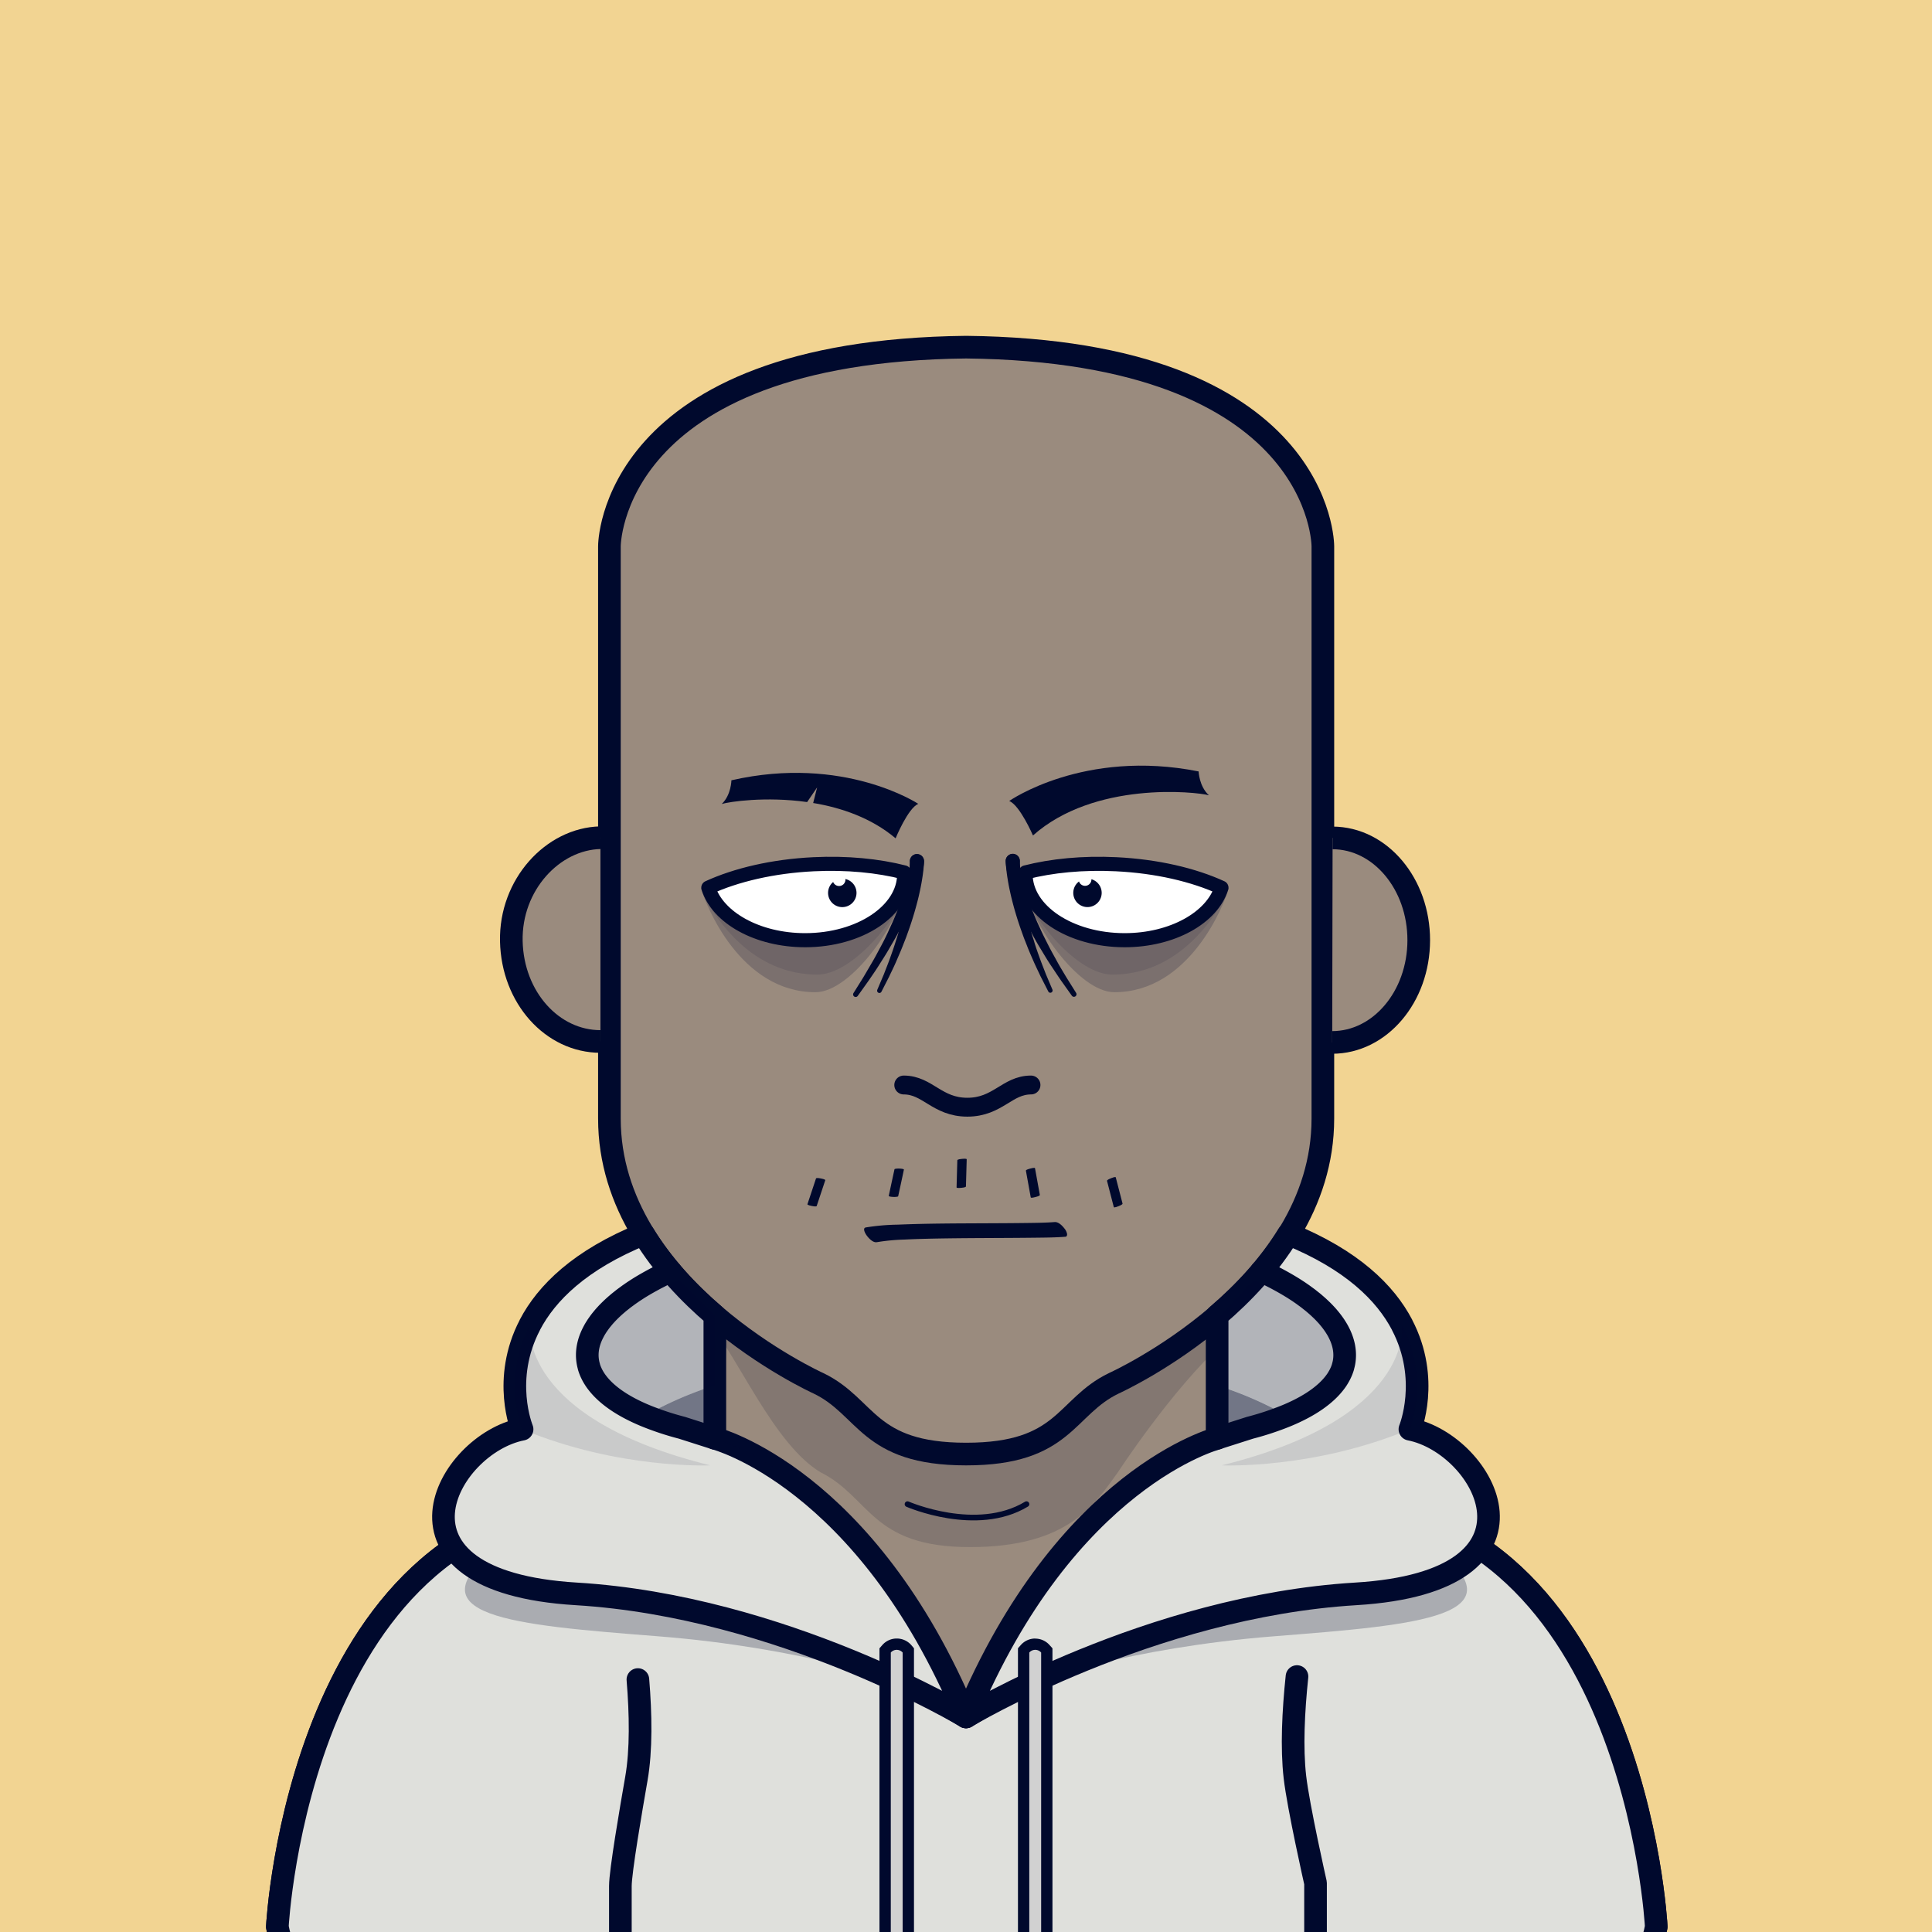
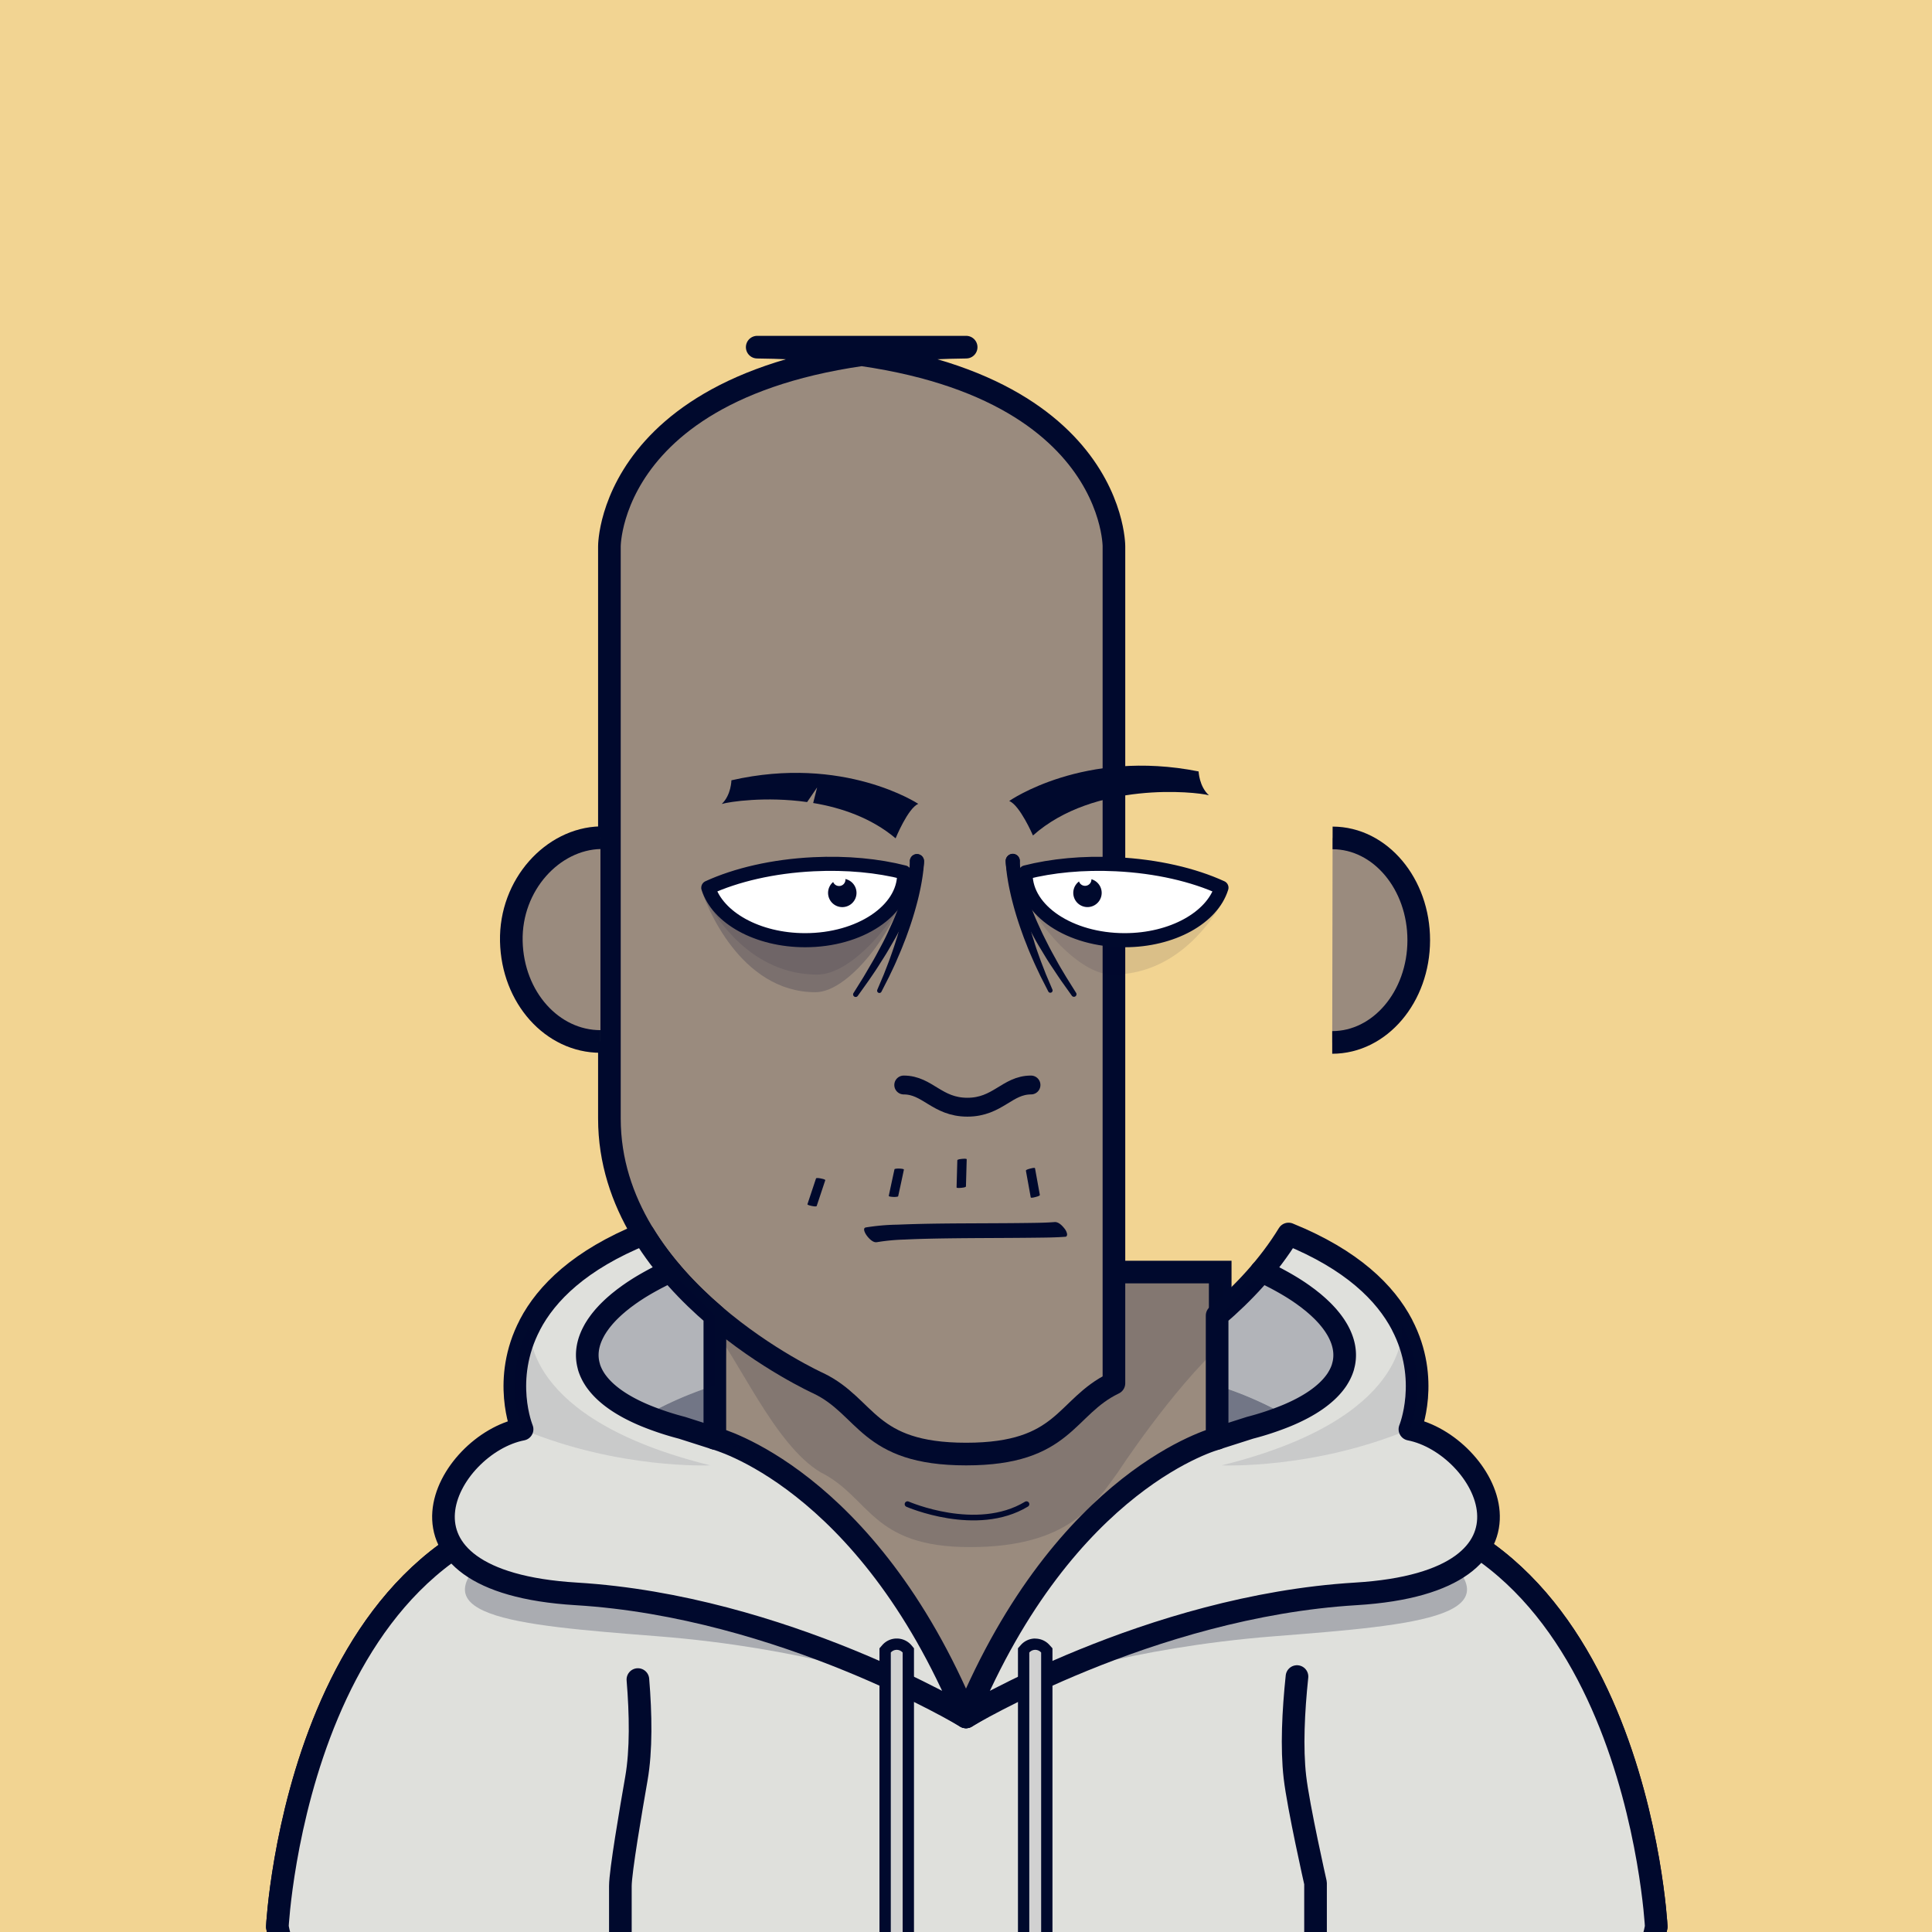
<svg xmlns="http://www.w3.org/2000/svg" id="container" width="1024" height="1024" version="1.1" viewbox="0 0 1024 1024">
  <rect width="100%" height="100%" fill="#333333" stroke="none" />
  <svg width="1024" height="1024" viewbox="0 0 1024 1024">
    <path cx="0" cy="0" fill="#F2D492" stroke="none" d="M0 0h1024v1024H0z" />
  </svg>
  <svg width="1024" height="1024" fill="none" viewBox="0 0 1024 1024">
    <g id="FLESH-BASE-SMALL-NOSE" clip-path="url(#clip0)">
      <g id="Group 38">
        <g id="FLESH">
          <g id="FLESH copy 6">
            <path id="Vector" fill="#9A8B7E" stroke="#00092D" stroke-miterlimit="10" stroke-width="12" d="M379.13 674.22h267.61v74.84l53.08 46.56c166.52 0 178 225.58 178 225.58-5.74 31.17-28.71 30.59-28.71 30.59h-673.4s-23 .58-28.71-30.59c0 0 11.48-225.58 178-225.58l53.32-46.76.81-74.64Z" />
            <path id="Vector_2" fill="#00092D" d="M376 701.63c14.91 17.06 34.17 64 59 78.77 26.38 13.21 26.6 39.6 79.15 39.6 52.55 0 66.24-23.09 78.34-39.63 0 0 28.21-43.46 56.15-69V680h-269L376 701.63Z" opacity=".15" />
-             <path id="Vector_3" fill="#9A8B7E" stroke="#00092D" stroke-linecap="round" stroke-linejoin="round" stroke-width="12" d="M512.08 184C322.62 186.05 323 289.53 323 289.53v303.35c0 90.23 110.74 140.27 110.74 140.27 26.11 12.51 25.82 37.53 78.34 37.53s52.22-25 78.33-37.53c0 0 110.74-50 110.74-140.27V289.53s.39-103.48-189.07-105.53Z" />
+             <path id="Vector_3" fill="#9A8B7E" stroke="#00092D" stroke-linecap="round" stroke-linejoin="round" stroke-width="12" d="M512.08 184C322.62 186.05 323 289.53 323 289.53v303.35c0 90.23 110.74 140.27 110.74 140.27 26.11 12.51 25.82 37.53 78.34 37.53s52.22-25 78.33-37.53V289.53s.39-103.48-189.07-105.53Z" />
          </g>
          <g id="ARMS">
            <path id="Vector_4" stroke="#00092D" stroke-linecap="round" stroke-linejoin="round" stroke-width="12" d="m696.34 967.05.11 84.26" />
            <path id="Vector_5" stroke="#00092D" stroke-linecap="round" stroke-linejoin="round" stroke-width="12" d="M328 968.689v82.621" />
          </g>
          <path id="Vector_6" stroke="#00092D" stroke-linecap="round" stroke-linejoin="round" stroke-width="3" d="M481 797.229s36.6 16 63.06 0" />
        </g>
        <g id="NOSE2">
          <path id="Vector_7" stroke="#00092D" stroke-linecap="round" stroke-linejoin="round" stroke-width="10" d="M546.45 575.07c-12.66 0-17.59 11.77-33.73 11.77-16.14 0-21.06-11.77-33.72-11.77" />
        </g>
      </g>
      <g id="Group 5">
        <g id="EARS-ROUND">
          <g id="Vector_8">
            <path fill="#9A8B7E" d="M318.244 552c-25.5 0-46.57-23.21-47.23-53.13-.66-29.92 21.96-54.32 47.23-54.87" />
            <path stroke="#00092D" stroke-miterlimit="10" stroke-width="12" d="M318.244 552c-25.5 0-46.57-23.21-47.23-53.13-.66-29.92 21.96-54.32 47.23-54.87" />
          </g>
          <g id="Vector_9">
            <path fill="#9A8B7E" d="M706.104 552.51c25.27 0 45.81-24.18 45.86-54.11.05-29.93-20.389-54.24-45.659-54.29" />
            <path stroke="#00092D" stroke-miterlimit="10" stroke-width="12" d="M706.104 552.51c25.27 0 45.81-24.18 45.86-54.11.05-29.93-20.389-54.24-45.659-54.29" />
          </g>
        </g>
      </g>
      <g id="Group 65">
        <g id="Group 64">
          <circle id="Ellipse 7" cx="399.5" cy="1009.5" r="28.5" fill="#00092D" opacity=".2" />
          <circle id="Ellipse 9" cx="399.5" cy="1009.5" r="6.5" fill="#00092D" opacity=".2" />
        </g>
        <g id="Group 63">
          <circle id="Ellipse 8" cx="624.5" cy="1009.5" r="28.5" fill="#00092D" opacity=".2" />
          <circle id="Ellipse 10" cx="624.5" cy="1009.5" r="6.5" fill="#00092D" opacity=".2" />
        </g>
      </g>
    </g>
    <defs>
      <clipPath id="clip0">
        <path fill="#fff" d="M0 0h1024v1024H0z" />
      </clipPath>
    </defs>
  </svg>
  <svg width="1024" height="1024" fill="none" viewBox="0 0 1024 1024" />
  <svg width="1024" height="1024" fill="none" viewBox="0 0 1024 1024">
    <g id="MOUTH-REST">
      <g id="GRIN">
        <path id="Vector" fill="#00092D" d="M464.66 658.4c4.825-.807 9.7-1.275 14.59-1.4 7.23-.36 14.47-.51 21.7-.62 15.54-.23 31.08-.18 46.62-.36 5.72-.07 11.46-.07 17.17-.52.74-.06.89-.93.83-1.48a6.455 6.455 0 0 0-1.35-2.84c-1.17-1.51-3.16-3.63-5.29-3.46-4.89.38-9.81.42-14.71.48-7.25.1-14.51.13-21.76.16-15.52.08-31.06.07-46.57.73a115.4 115.4 0 0 0-17 1.48c-2 .38-.09 3.54.52 4.32 1 1.37 3.27 3.87 5.28 3.48l-.03.03Z" />
      </g>
    </g>
  </svg>
  <svg width="1024" height="1024" fill="none" viewBox="0 0 1024 1024">
    <g id="MOUSTACHE-YOUNG">
      <g id="MOUSTACHE-YOUNG_2">
        <path id="Vector" fill="#00092D" d="M474.086 619.788a2451.432 2451.432 0 0 0-3.02 14.033c-.068.476 2.232.572 2.483.578a8.463 8.463 0 0 0 1.771-.09c.197-.032.687-.073.744-.328 1.025-4.668 2.032-9.346 3.019-14.033.068-.476-2.231-.573-2.483-.578a8.454 8.454 0 0 0-1.77.09c-.208.041-.699.082-.744.328Z" />
        <path id="Vector_2" fill="#00092D" d="M432.492 624.633c-1.503 4.54-3.014 9.08-4.532 13.622-.142.469 2.101.896 2.368.945.267.049 2.359.524 2.546-.025 1.507-4.552 3.019-9.096 4.535-13.631.142-.469-2.101-.896-2.368-.945-.267-.049-2.359-.525-2.549.034Z" />
        <path id="Vector_3" fill="#00092D" d="M507.4 615c-.127 4.78-.26 9.563-.4 14.35 0 .49 2.27.25 2.54.22s2.41-.18 2.43-.76c.126-4.794.26-9.58.4-14.36 0-.49-2.271-.25-2.541-.22s-2.419.18-2.429.77Z" />
        <path id="Vector_4" fill="#00092D" d="M543.751 620.494c.847 4.713 1.7 9.424 2.56 14.134.079.504 2.262-.101 2.544-.176.282-.074 2.379-.575 2.283-1.127-.848-4.719-1.702-9.43-2.561-14.134-.079-.504-2.261.101-2.543.176-.282.075-2.381.566-2.283 1.127Z" />
        <path id="Vector_5" fill="#00092D" d="M586.745 625.904c1.204 4.628 2.403 9.26 3.597 13.898.136.471 2.25-.39 2.501-.493.251-.104 2.266-.842 2.124-1.405-1.208-4.64-2.408-9.276-3.6-13.907-.136-.471-2.25.39-2.502.493-.251.104-2.265.842-2.12 1.414Z" />
      </g>
    </g>
  </svg>
  <svg width="1024" height="1024" fill="none" viewBox="0 0 1024 1024">
    <g id="EYES-TRAUMA-ANGRY">
      <g id="Group 26">
        <path id="Vector" fill="#00092D" d="M371.546 470.795c2.391 8.507 20.611 55.097 60.645 55.097 18.817 0 45.105-36.42 50.027-62.428l-24.477-4.791-36.42-.85-43.368 11.534-6.407 1.438Z" opacity=".2" />
        <path id="Vector_2" fill="#00092D" d="M374.124 476.93c9.46 16.632 28.417 39.624 59.122 39.624 18.042 0 42.36-28.016 51.68-52.502" opacity=".1" />
        <path id="Vector_3" fill="#00092D" d="M489.744 456.386c0 .934-.065 1.7-.121 2.521-.056.822-.15 1.569-.224 2.363a84.016 84.016 0 0 1-.635 4.613c-.477 3.063-1.112 6.07-1.793 9.059a180.161 180.161 0 0 1-5.155 17.528l-1.541 4.286c-.532 1.42-1.102 2.802-1.653 4.231-1.074 2.801-2.335 5.603-3.521 8.404-1.186 2.802-2.558 5.473-3.819 8.209l-4.109 8.05a1.203 1.203 0 0 1-1.574.538 1.204 1.204 0 0 1-.611-1.547v-.046l3.492-8.237c1.065-2.801 2.195-5.538 3.194-8.349.999-2.811 2.017-5.603 2.876-8.405.439-1.41.934-2.801 1.326-4.239l1.196-4.287a171.082 171.082 0 0 0 3.791-17.266c.449-2.905.859-5.8 1.093-8.695.149-1.447.224-2.885.299-4.314v-4.1a3.749 3.749 0 0 1 .922-2.712 3.744 3.744 0 0 1 6.549 2.227c.018.009.027.102.018.168Z" />
        <path id="Vector_4" fill="#00092D" d="M489.755 456.479c0 1.242-.177 1.989-.289 2.942-.112.952-.28 1.755-.477 2.595-.345 1.709-.803 3.363-1.242 5.006a97.732 97.732 0 0 1-3.296 9.563 161.405 161.405 0 0 1-8.507 18.014c-1.513 2.941-3.25 5.753-4.885 8.61-1.634 2.858-3.464 5.603-5.211 8.405-1.746 2.801-3.632 5.482-5.481 8.19l-5.715 8.012a1.359 1.359 0 0 1-2.461-.484c-.071-.353.001-.72.2-1.019l5.165-8.274c1.671-2.802 3.287-5.603 4.931-8.405 1.643-2.802 3.119-5.687 4.669-8.554 1.55-2.867 2.96-5.753 4.258-8.704a157.975 157.975 0 0 0 7.144-17.864 90.806 90.806 0 0 0 2.54-9.124c.318-1.532.635-3.054.841-4.567.131-.756.177-1.494.271-2.232l.074-1.074V456.544a3.731 3.731 0 0 1 2.181-3.535 3.749 3.749 0 0 1 2.859-.103 3.733 3.733 0 0 1 2.095 1.948c.204.447.318.929.336 1.419v.206Z" />
        <path id="Vector_5" fill="#fff" stroke="#00092D" stroke-linecap="round" stroke-linejoin="round" stroke-width="7.471" d="M426.756 498.325c28.95 0 52.474-15.67 52.474-35.01v-.934c-13.831-3.539-30.369-5.183-48.047-4.314-21.544 1.055-41.025 5.668-55.761 12.42 4.922 15.894 26.036 27.838 51.334 27.838Z" />
        <path id="Vector_6" fill="#00092D" d="M438.986 472.091a7.469 7.469 0 0 1 2.608-4.613 3.37 3.37 0 0 0 6.466-.742c.041-.278.043-.561.008-.84a7.537 7.537 0 0 1 5.324 10.246 7.528 7.528 0 0 1-2.733 3.349 7.53 7.53 0 0 1-8.282.114 7.54 7.54 0 0 1-3.384-7.56l-.007.046Z" />
-         <path id="Vector_7" fill="#00092D" d="M651.275 470.795c-2.382 8.507-20.611 55.097-60.636 55.097-18.817 0-45.105-36.42-50.035-62.428l24.476-4.791 36.42-.85 43.368 11.534 6.407 1.438Z" opacity=".2" />
        <path id="Vector_8" fill="#00092D" d="M648.706 476.93c-9.469 16.632-28.417 39.624-59.132 39.624-18.032 0-42.35-28.016-51.67-52.502" opacity=".1" />
        <path id="Vector_9" fill="#00092D" d="M540.519 456.656c0 .523-.046 1.289 0 1.971.047.681 0 1.419.047 2.129.075 1.429.15 2.867.29 4.314.242 2.895.644 5.79 1.092 8.694a173.75 173.75 0 0 0 3.792 17.268l1.204 4.286c.42 1.419.934 2.801 1.326 4.24.85 2.848 1.868 5.603 2.867 8.404 1 2.802 2.139 5.557 3.194 8.349l3.493 8.237a1.202 1.202 0 0 1-.617 1.516 1.204 1.204 0 0 1-1.559-.498l-4.109-8.05c-1.27-2.737-2.615-5.445-3.82-8.209-1.204-2.764-2.446-5.538-3.52-8.405-.551-1.41-1.13-2.801-1.663-4.23l-1.531-4.287a177.443 177.443 0 0 1-5.155-17.528c-.682-2.988-1.326-5.995-1.793-9.058-.261-1.522-.458-3.063-.644-4.613-.075-.794-.168-1.56-.215-2.363-.047-.803-.121-1.55-.131-2.521a3.735 3.735 0 1 1 7.471-.075c.005.09.005.18 0 .271l-.019.158Z" />
        <path id="Vector_10" fill="#00092D" d="M540.519 456.591v.868l.065 1.074c.103.738.14 1.476.281 2.232.205 1.513.522 3.035.831 4.567.719 3.044 1.54 6.098 2.549 9.124a154.53 154.53 0 0 0 7.144 17.864c1.298 2.951 2.801 5.799 4.258 8.704 1.457 2.904 3.073 5.706 4.623 8.554 1.55 2.848 3.259 5.603 4.921 8.405l5.174 8.273a1.358 1.358 0 0 1-2.26 1.504l-5.706-8.012c-1.868-2.708-3.651-5.454-5.491-8.19-1.84-2.736-3.502-5.603-5.211-8.405-1.709-2.801-3.371-5.669-4.884-8.61a162.755 162.755 0 0 1-8.498-18.014c-1.251-3.11-2.325-6.304-3.296-9.563-.449-1.643-.934-3.296-1.243-5.005-.196-.841-.317-1.737-.476-2.597a25.888 25.888 0 0 1-.289-2.941 3.738 3.738 0 0 1 7.47-.243c.01.081.01.162 0 .243l.038.168Z" />
        <path id="Vector_11" fill="#fff" stroke="#00092D" stroke-linecap="round" stroke-linejoin="round" stroke-width="7.471" d="M596.074 498.325c-28.95 0-52.483-15.67-52.483-35.01v-.934c13.831-3.539 30.378-5.183 48.047-4.314 21.544 1.055 41.034 5.668 55.76 12.42-4.921 15.894-26.026 27.838-51.324 27.838Z" />
        <path id="Vector_12" fill="#00092D" d="M582.719 469.177a7.525 7.525 0 0 0-4.249-3.164 3.372 3.372 0 0 1-6.21 1.942 3.07 3.07 0 0 1-.347-.765 7.533 7.533 0 0 0-2.859 7.758 7.53 7.53 0 0 0 5.988 5.702 7.529 7.529 0 0 0 7.609-3.236 7.522 7.522 0 0 0 .048-8.268l.02.031Z" />
        <path id="Vector_13" fill="#00092D" d="M640.755 421.514c-7.064-1.94-60.775-7.574-93.264 21.304 0 0-6.966-16.108-12.594-18.273 0 0 39.563-27.796 100.387-15.668.014.014.272 7.941 5.471 12.637Z" />
        <path id="Vector_14" fill="#00092D" d="M387.667 413.574s-.105 7.793-5.122 12.555c3.999-1.217 23.347-4.114 45.25-1.021l5.3-7.76-2.098 8.26c15.02 2.485 30.933 7.959 43.694 18.716 0 0 6.536-16.007 12.02-18.264 0 0-39.448-26.124-99.044-12.486Z" />
      </g>
    </g>
  </svg>
  <svg id="empty-layer" />
  <svg width="1024" height="1024" fill="none" viewBox="0 0 1024 1024">
    <g id="CLOTHES-HOODIE" clip-path="url(#clip0)">
      <g id="Group 69">
        <path id="Vector" fill="#DFE0DC" stroke="#00092D" stroke-linecap="round" stroke-linejoin="round" stroke-width="12" d="M175.71 1051.79s-23 .58-28.71-30.59c0 0 11.48-225.58 178-225.58L512 910l187.85-114.38c166.51 0 178 225.58 178 225.58-5.75 31.17-28.71 30.59-28.71 30.59H175.71Z" />
        <path id="BODY" stroke="#00092D" stroke-linecap="round" stroke-linejoin="round" stroke-width="12" d="M697.26 1051.31v-53.25s-9.08-40.16-10.93-56.19c-1.78-15.47-.84-34.85 1.1-53.26" />
        <path id="BODY_2" stroke="#00092D" stroke-linecap="round" stroke-linejoin="round" stroke-width="12" d="M338.1 890.2c1.51 18.3 1.84 37.4-.8 52.49-2.92 16.74-8.49 49.22-8.49 57v51.61" />
        <path id="Vector_2" fill="#00092D" d="M476.56 891.609S426 873.34 348.69 867.26c-77.31-6.08-132.57-10.49-84-48 48.57-37.51 130.91 5.519 135.32 8.279 4.41 2.76 76.55 64.07 76.55 64.07Z" opacity=".24" />
        <path id="Vector_3" fill="#00092D" d="M547.42 891.609S598 873.34 675.29 867.26c77.29-6.08 132.56-10.49 84-48s-130.91 5.519-135.33 8.279c-4.42 2.76-76.54 64.07-76.54 64.07Z" opacity=".24" />
        <path id="Vector_4" fill="#DFE0DC" stroke="#00092D" stroke-linecap="round" stroke-linejoin="round" stroke-width="12" d="M512 910c-52.89-127-133.12-147.66-133.12-147.66v-65.06c-13.69-11.7-27.42-26.16-37.84-43.23-33.73 13.69-51.36 31.3-60.16 48.08v.06c-15.13 28.88-4.17 55.33-4.17 55.33-39.78 7.74-80.66 80.66 28.71 87.27C414.79 851.4 512 910 512 910Z" />
        <path id="Vector_5" fill="#DFE0DC" stroke="#00092D" stroke-linecap="round" stroke-linejoin="round" stroke-width="12" d="M512 910c52.88-127 133.1-147.63 133.1-147.63v-65.09c13.69-11.7 27.42-26.16 37.85-43.23 33.73 13.69 51.35 31.3 60.15 48.08v.06c15.13 28.88 4.18 55.33 4.18 55.33 39.78 7.74 80.66 80.66-28.71 87.27C609.2 851.4 512 910 512 910Z" />
        <path id="Vector_6" fill="#00092D" d="M376.48 776.67s-48.59 2.23-99.77-19.15c0 0-11-26.45 4.17-55.33-.25 2.09-4.88 49.63 95.6 74.48Z" opacity=".1" />
        <path id="Vector_7" fill="#D1D1D1" d="M475.28 1073.62a6.183 6.183 0 0 1-4.336-1.81 6.137 6.137 0 0 1-1.794-4.34V874.76l.73-.85a7.177 7.177 0 0 1 10.81 0l.74.85v192.72a6.15 6.15 0 0 1-6.15 6.15v-.01Z" />
        <path id="Vector_8" fill="#00092D" d="M475.28 874.45a4.168 4.168 0 0 1 3.15 1.43v191.59a3.126 3.126 0 0 1-.92 2.23c-.594.59-1.395.92-2.23.92-.834 0-1.632-.34-2.221-.93a3.145 3.145 0 0 1-.919-2.22V875.88a4.146 4.146 0 0 1 3.14-1.43Zm0-6a10.125 10.125 0 0 0-7.67 3.5l-1.47 1.69v193.83a9.105 9.105 0 0 0 .607 3.59 9.09 9.09 0 0 0 1.962 3.07 9.063 9.063 0 0 0 3.005 2.07c1.129.48 2.344.72 3.571.72 1.227 0 2.442-.24 3.571-.72a9.063 9.063 0 0 0 3.005-2.07 9.09 9.09 0 0 0 1.962-3.07c.441-1.14.648-2.36.607-3.59V873.62l-1.43-1.69a10.193 10.193 0 0 0-7.67-3.48h-.05Z" />
        <path id="Vector_9" fill="#00092D" d="M647.5 776.67s48.58 2.23 99.77-19.15c0 0 11-26.45-4.18-55.33.25 2.09 4.91 49.63-95.59 74.48Z" opacity=".1" />
        <path id="Vector_10" fill="#D1D1D1" d="M548.69 1073.62a6.173 6.173 0 0 1-4.349-1.8 6.118 6.118 0 0 1-1.333-2 6.102 6.102 0 0 1-.468-2.35V874.75l.75-.85a7.19 7.19 0 0 1 5.405-2.454 7.182 7.182 0 0 1 5.405 2.454l.73.85v192.71c.001.81-.156 1.61-.464 2.35a6.11 6.11 0 0 1-1.33 2 6.13 6.13 0 0 1-4.346 1.81Z" />
        <path id="Vector_11" fill="#00092D" d="M548.69 874.45a4.146 4.146 0 0 1 3.14 1.43v191.59a3.145 3.145 0 0 1-3.145 2.97 3.145 3.145 0 0 1-3.145-2.97V875.88a4.178 4.178 0 0 1 3.15-1.43Zm0-6a10.175 10.175 0 0 0-7.66 3.48l-1.49 1.69v193.85a9.105 9.105 0 0 0 .607 3.59 9.09 9.09 0 0 0 1.962 3.07 9.063 9.063 0 0 0 3.005 2.07c1.129.48 2.344.72 3.571.72 1.227 0 2.442-.24 3.571-.72a9.063 9.063 0 0 0 3.005-2.07 9.09 9.09 0 0 0 1.962-3.07c.441-1.14.648-2.36.607-3.59V873.64l-1.47-1.64a10.102 10.102 0 0 0-3.453-2.587 10.09 10.09 0 0 0-4.217-.913v-.05Z" />
        <path id="Vector_12" fill="#00092D" d="M378.88 734.28A192.994 192.994 0 0 0 342 750.33a150.716 150.716 0 0 0 19.49 6.46 180.735 180.735 0 0 1 61 29.34c-25.1-19-43.61-23.79-43.61-23.79v-28.06Z" opacity=".49" />
        <path id="Vector_13" fill="#00092D" d="M646.74 761.74a183.957 183.957 0 0 1 15.74-5 150.7 150.7 0 0 0 19.52-6.41 191.586 191.586 0 0 0-35.23-15.5l-.03 26.91Z" opacity=".49" />
        <path id="Vector_14" fill="#00092D" d="M378.88 734.28A192.994 192.994 0 0 0 342 750.33c-12.31-5.12-20.78-11.18-25.66-17.75l-.06-.07c-.46-.62-.89-1.25-1.28-1.89l-.09-.14a25.3 25.3 0 0 1-1.06-1.87 1.25 1.25 0 0 1-.08-.17c-.32-.63-.61-1.26-.86-1.89l-.06-.16c-.26-.65-.48-1.29-.67-1.94v-.11c-.19-.67-.35-1.34-.48-2-1.06-5.54.07-11.27 3.24-17l.13-.26c.34-.6.71-1.2 1.1-1.8l.27-.44c.38-.56.78-1.12 1.19-1.69l.39-.54c.41-.54.84-1.08 1.28-1.61l.51-.62c.44-.52.9-1.04 1.38-1.56l.6-.65c.48-.51 1-1 1.49-1.52l.7-.68c.52-.49 1-1 1.59-1.48l.79-.7c.56-.49 1.12-1 1.71-1.46l.86-.69c.6-.49 1.21-1 1.83-1.45l.9-.66c.66-.49 1.32-1 2-1.46l.83-.57c.75-.51 1.49-1 2.27-1.53l.23-.15c2.68-1.74 5.58-3.45 8.65-5.13l1.38-.75c.71-.38 1.44-.75 2.17-1.12.57-.29 1.13-.59 1.72-.88l2.15-1 1.92-.91.42-.19 23.52 23.48-.04 36.96Z" opacity=".2" />
        <path id="Vector_15" fill="#00092D" d="m668.76 673.87.27.12 1.92.91 2.16 1 1.72.88c.72.37 1.46.74 2.16 1.12l1.38.75c3.08 1.68 5.967 3.39 8.66 5.13l.22.15c.78.5 1.53 1 2.27 1.53l.83.57c.69.48 1.34 1 2 1.46l.9.66c.63.48 1.23 1 1.83 1.45l.87.69c.58.49 1.15 1 1.7 1.46l.79.7c.55.49 1.08 1 1.59 1.48l.71.68c.51.51 1 1 1.48 1.52l.61.65c.47.52.93 1 1.37 1.56l.52.62c.44.53.86 1.07 1.27 1.61l.4.54c.41.57.81 1.13 1.18 1.69l.27.44c.39.6.76 1.2 1.1 1.8l.14.26c3.16 5.71 4.29 11.44 3.24 17-.13.68-.3 1.35-.49 2v.11c-.19.65-.42 1.29-.67 1.94l-.06.16c-.26.63-.55 1.26-.86 1.89l-.09.17a25.3 25.3 0 0 1-1.06 1.87s-.06.1-.08.14c-.4.667-.83 1.297-1.29 1.89l-.05.07c-4.89 6.57-13.35 12.63-25.67 17.75a191.586 191.586 0 0 0-35.23-15.5v-37.51l21.99-23.41Z" opacity=".2" />
        <path id="Vector_16" stroke="#00092D" stroke-linecap="round" stroke-linejoin="round" stroke-width="12" d="m355.36 673.8-.42.19-1.92.91-2.15 1c-.59.29-1.15.59-1.72.88-.73.37-1.46.74-2.17 1.12l-1.38.75c-3.07 1.68-6 3.39-8.65 5.13l-.23.15c-.78.5-1.52 1-2.27 1.53l-.83.57c-.68.48-1.34 1-2 1.46l-.9.66c-.62.48-1.23 1-1.83 1.45l-.86.69c-.59.49-1.15 1-1.71 1.46l-.79.7c-.55.49-1.07 1-1.59 1.48l-.7.68c-.51.51-1 1-1.49 1.52l-.6.65c-.48.52-.94 1.04-1.38 1.56l-.51.62c-.44.53-.87 1.07-1.28 1.61l-.39.54c-.41.57-.81 1.13-1.19 1.69l-.27.44c-.39.6-.76 1.2-1.1 1.8l-.13.26c-3.17 5.71-4.3 11.44-3.24 17 .13.68.29 1.35.48 2v.11c.19.65.41 1.29.67 1.94l.06.16c.25.63.54 1.26.86 1.89.023.058.049.115.08.17.32.63.67 1.25 1.06 1.87l.09.14c.39.64.82 1.27 1.28 1.89l.06.07c4.88 6.57 13.35 12.63 25.66 17.75a150.869 150.869 0 0 0 19.49 6.46l17.38 5.55" />
        <path id="Vector_17" stroke="#00092D" stroke-linecap="round" stroke-linejoin="round" stroke-width="12" d="m668.62 673.8.41.19 1.92.91 2.16 1 1.72.88c.72.37 1.46.74 2.16 1.12l1.38.75c3.08 1.68 5.967 3.39 8.66 5.13l.22.15c.78.5 1.53 1 2.27 1.53l.83.57c.69.48 1.34 1 2 1.46l.9.66c.63.48 1.23 1 1.83 1.45l.87.69c.58.49 1.15 1 1.7 1.46l.79.7c.55.49 1.08 1 1.59 1.48l.71.68c.51.51 1 1 1.48 1.52l.61.65c.47.52.93 1 1.37 1.56l.52.62c.44.53.86 1.07 1.27 1.61l.4.54c.41.57.81 1.13 1.18 1.69l.27.44c.39.6.76 1.2 1.1 1.8l.14.26c3.16 5.71 4.29 11.44 3.24 17-.13.68-.3 1.35-.49 2v.11c-.19.65-.42 1.29-.67 1.94l-.06.16c-.26.63-.55 1.26-.86 1.89l-.09.17c-.32.63-.67 1.25-1.06 1.87 0 0-.06.1-.08.14-.4.667-.83 1.296-1.29 1.89l-.05.07c-4.89 6.57-13.35 12.63-25.67 17.75a150.869 150.869 0 0 1-19.49 6.46l-17.39 5.55" />
      </g>
    </g>
    <defs>
      <clipPath id="clip0">
        <path fill="#fff" d="M0 0h1024v1024H0z" />
      </clipPath>
    </defs>
  </svg>
  <svg id="empty-layer" />
  <svg width="1024" height="1024" fill="none" viewBox="0 0 1024 1024" />
  <svg width="1024" height="1024" fill="none" viewBox="0 0 1024 1024" />
  <svg width="1024" height="1024" fill="none" viewBox="0 0 1024 1024" />
  <style />
</svg>